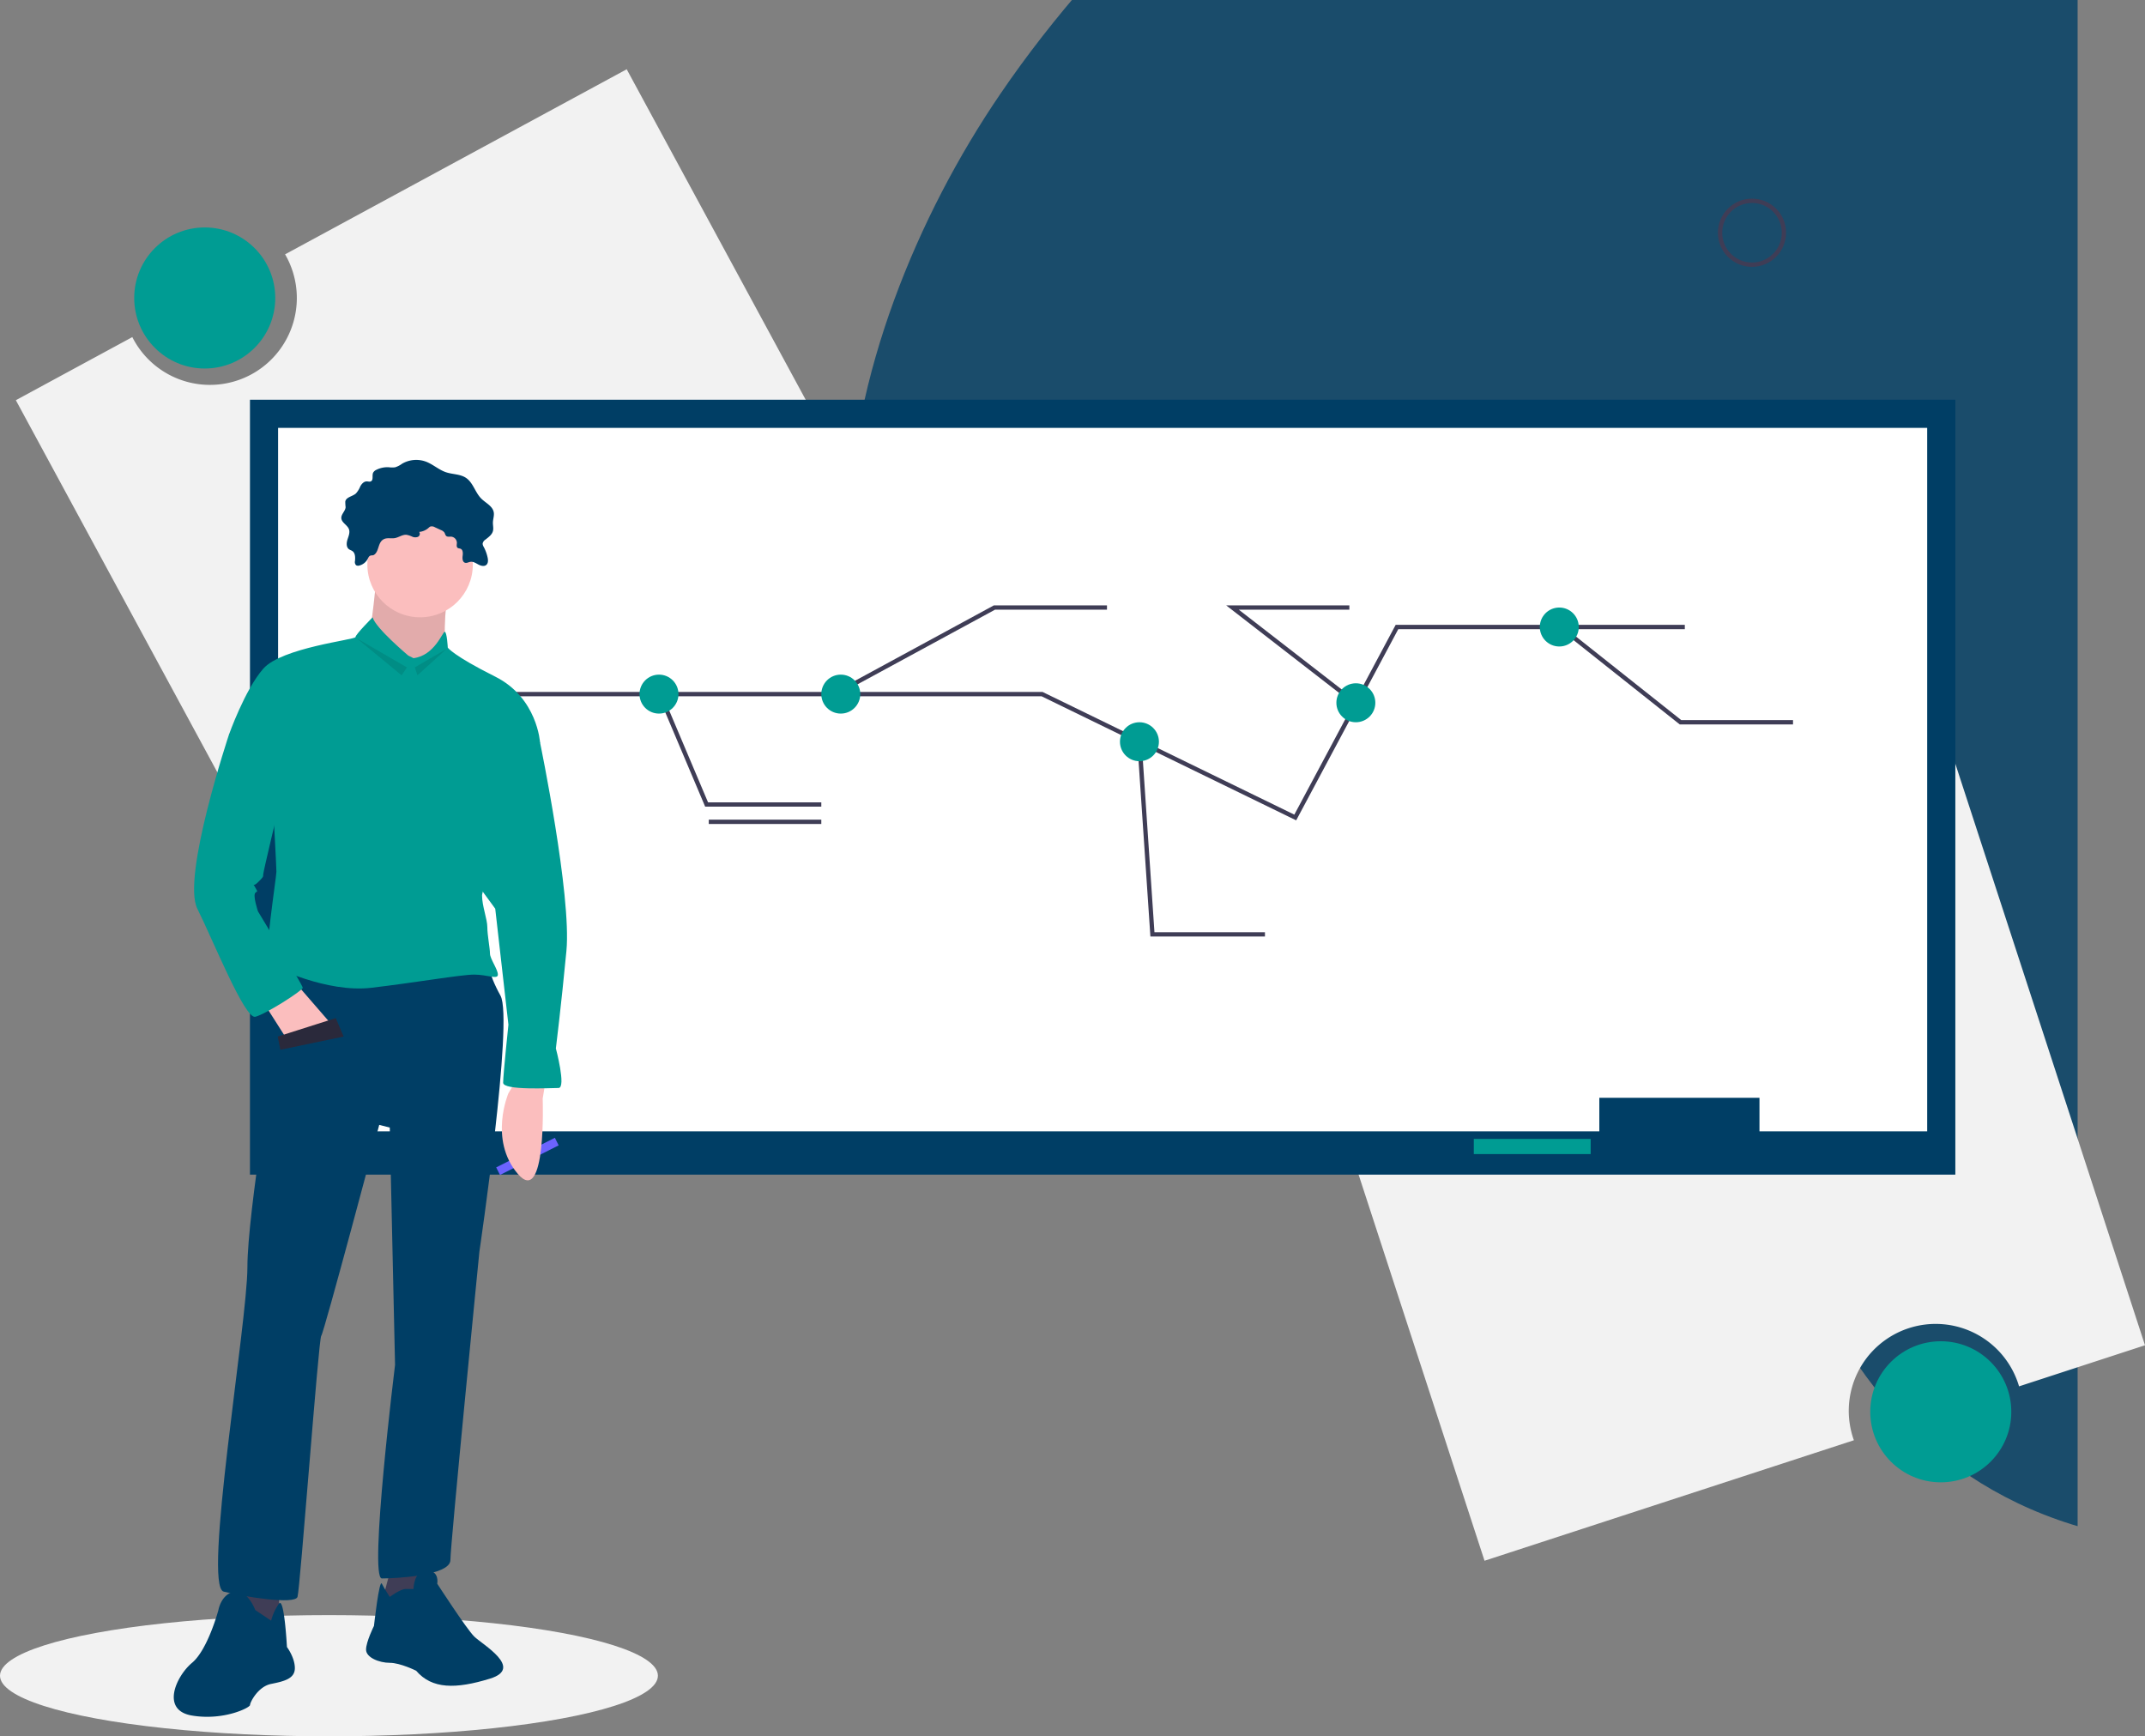
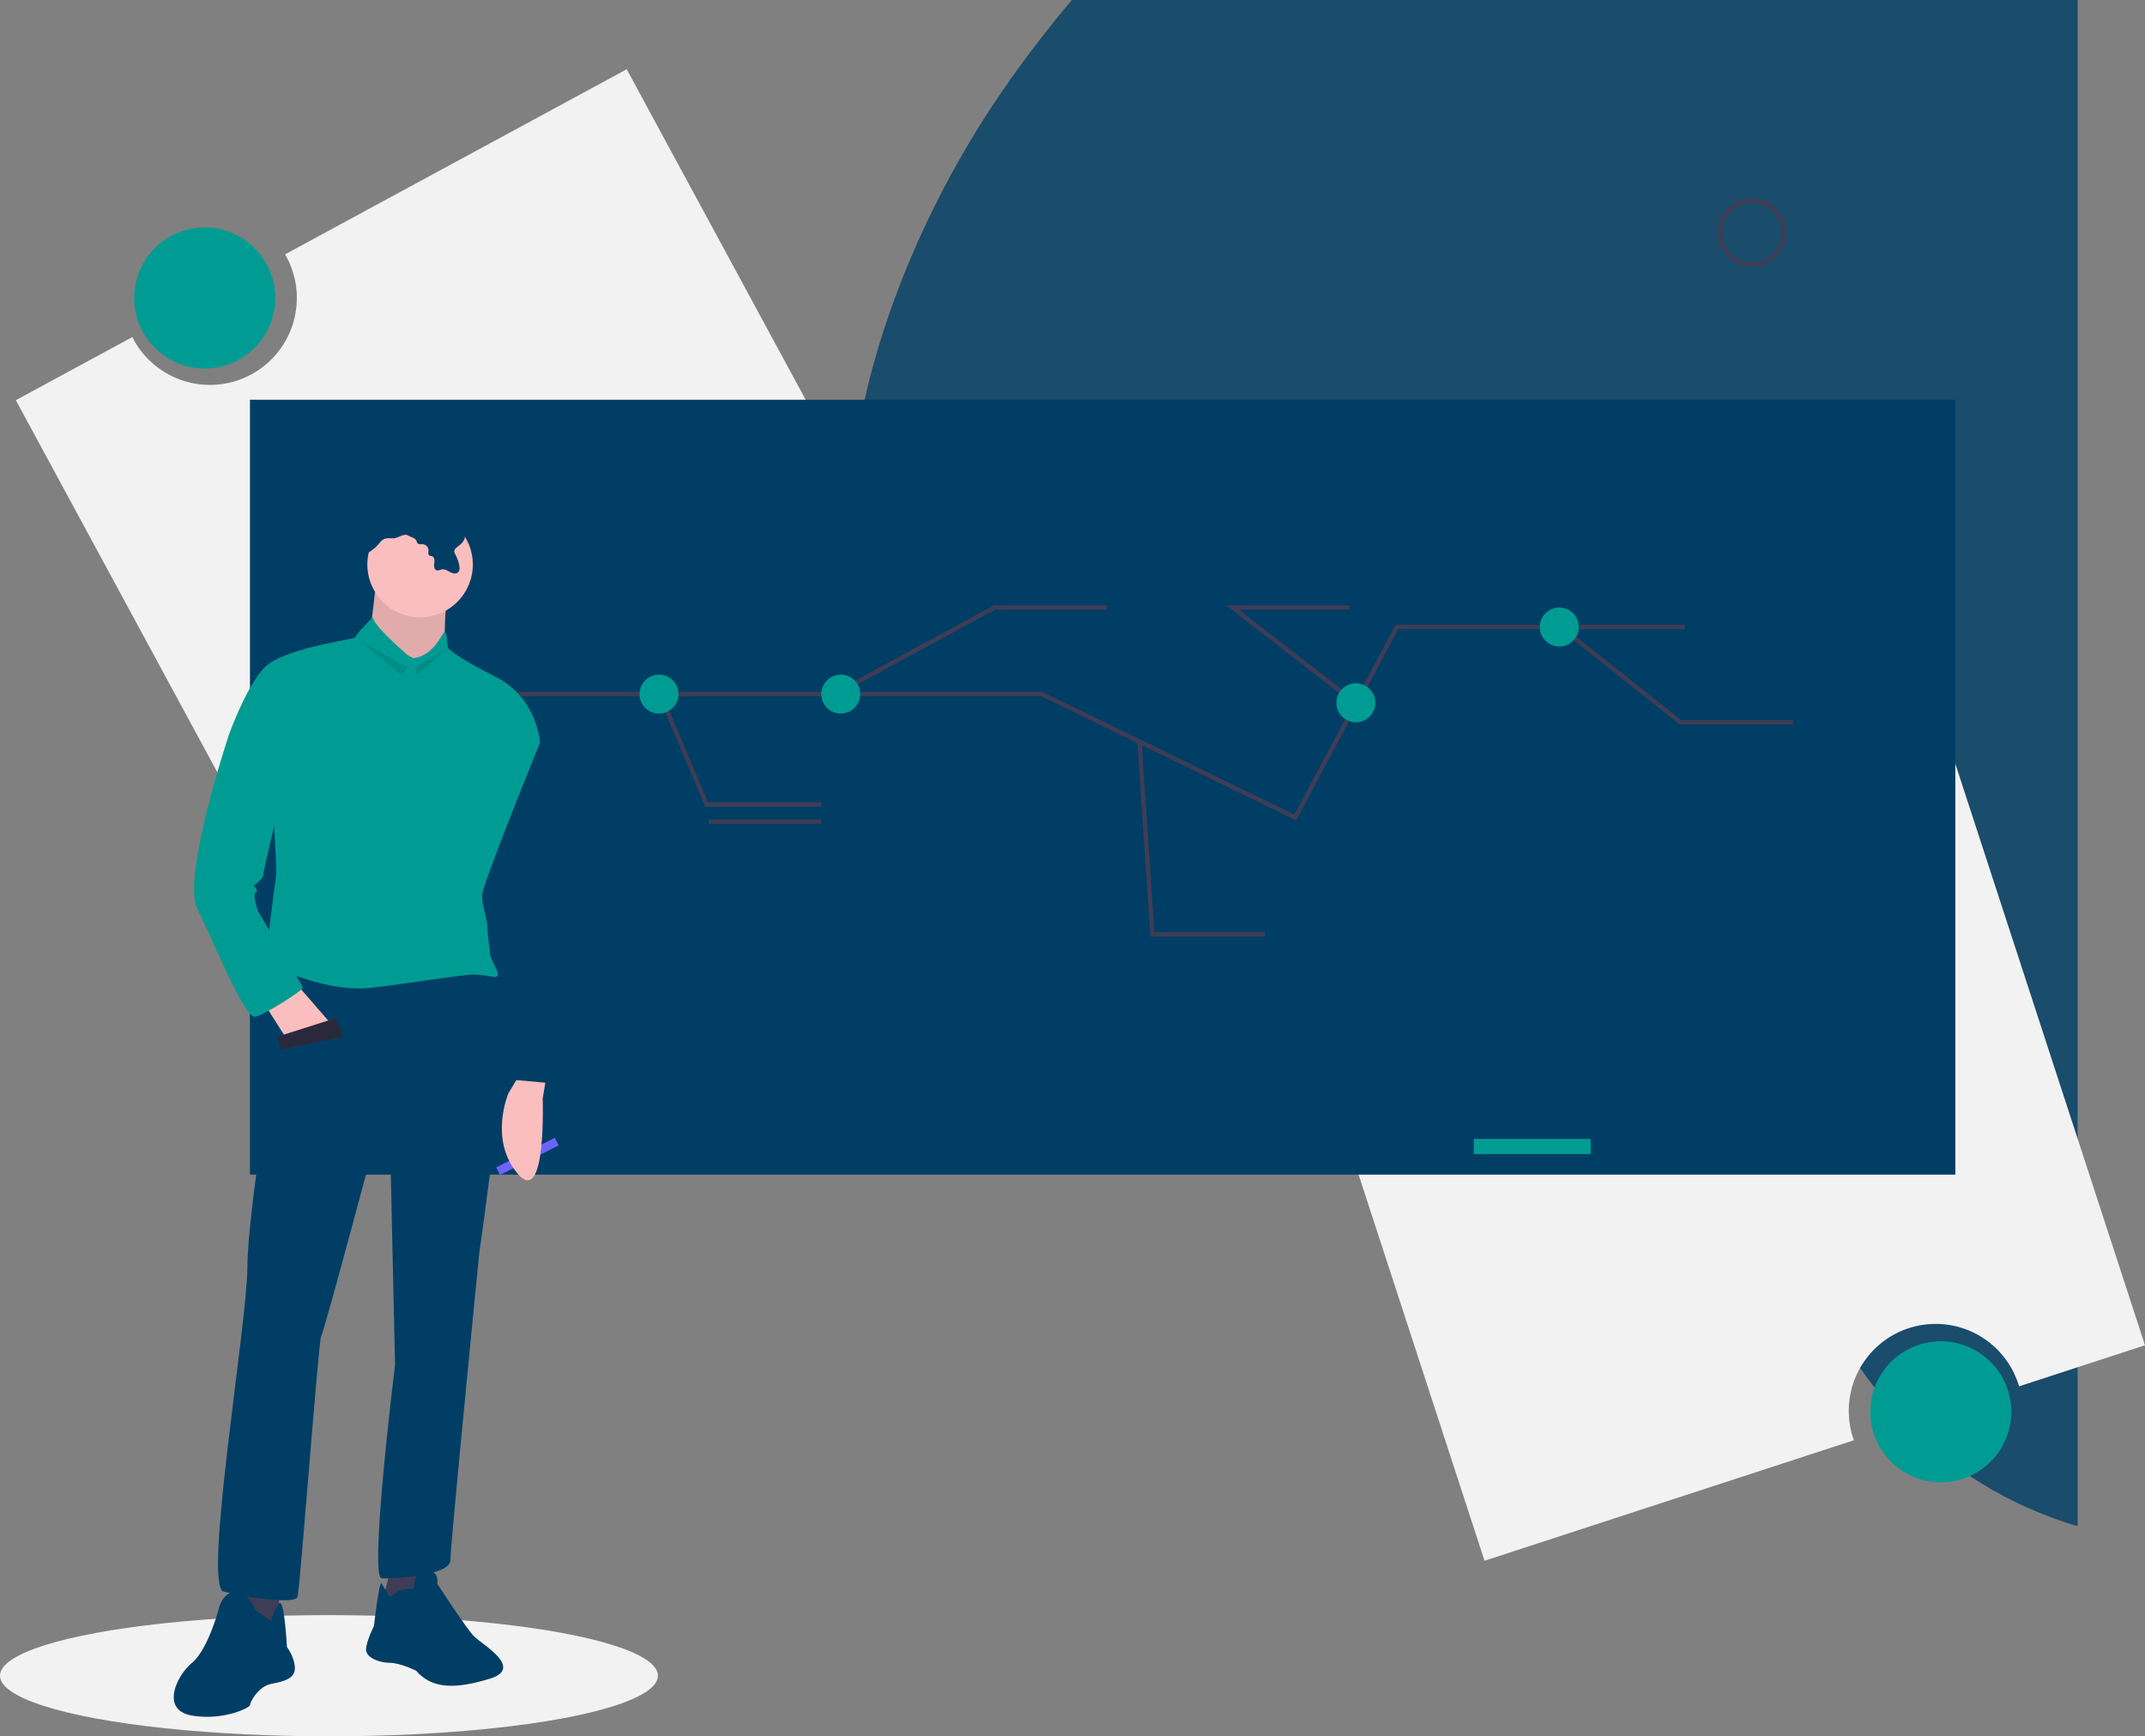
<svg xmlns="http://www.w3.org/2000/svg" width="991.14" height="802.178" viewBox="0 0 991.14 802.178">
  <rect x="0" y="0" width="991.14" height="802.178" fill="#808080" stroke="none" />
  <defs>
    <clipPath id="clip-path">
      <rect id="Rectangle_74" data-name="Rectangle 74" width="650" height="731" transform="translate(0.16 -0.178)" fill="#fff" stroke="#707070" stroke-width="1" />
    </clipPath>
  </defs>
  <g id="Groupe_de_masques_2" data-name="Groupe de masques 2" transform="translate(309.84 0.178)" opacity="0.8" clip-path="url(#clip-path)">
    <g id="Groupe_de_masques_2-2" data-name="Groupe de masques 2" clip-path="url(#clip-path)">
      <path id="Tracé_324" data-name="Tracé 324" d="M1445.418,1008.054c174.858-22.068,182.2-139.9,126.679-205.436-78.677-92.827-150.493-77.712-40.768-230.534,37.25-51.907,51.587-118.2,23.352-175.522-20.3-41.236-62.251-75.128-112.958-87.715-28.19-6.972-58.029-7.437-86.9-12.084s-58.557-14.5-75.379-34.878c-16.206-19.614-17.591-45.419-13.677-69.123,9.345-57,46.177-109.188,49.5-167.082,2.771-48.784-16.316-104.8-57.062-140.291-53.346-46.479-136.333-56.462-209.116-60.05-85.494-4.183-171.669,6.637-252.875,29.077C692.072-116.861,595.891-69.452,510.354-11.726c-76.192,51.443-145.128,111.939-193.79,183.349-77.2,113.055-121.842,297.11,35.248,377.928,189.106,97.289,311.146-71.373,321.415,94.575,6.135,99.316,90.265,254.7,319.721,177.251S1193.6,1039.846,1445.418,1008.054Z" transform="translate(-164.112 -128.503)" fill="#003e65" />
    </g>
  </g>
  <g id="Groupe_138" data-name="Groupe 138" transform="translate(0 32)">
    <path id="Tracé_389" data-name="Tracé 389" d="M394.011,64.911l-157.853,85.5a40.156,40.156,0,1,1-70.587,38.234L111.748,217.8,251.167,475.2,533.43,322.305Z" transform="translate(-104.43 -64.911)" fill="#f2f2f2" />
    <circle id="Ellipse_28" data-name="Ellipse 28" cx="32.587" cy="32.587" r="32.587" transform="translate(62.016 73.081)" fill="#009c93" />
    <path id="Tracé_390" data-name="Tracé 390" d="M790.385,753.975,961.057,698.3a40.156,40.156,0,1,1,76.319-24.894l58.194-18.982-90.777-278.3L699.608,475.679Z" transform="translate(-104.43 -64.911)" fill="#f2f2f2" />
    <circle id="Ellipse_29" data-name="Ellipse 29" cx="32.587" cy="32.587" r="32.587" transform="translate(864.188 587.657)" fill="#009c93" />
    <rect id="Rectangle_88" data-name="Rectangle 88" width="788" height="358" transform="translate(115.5 152.678)" fill="#003e65" />
-     <rect id="Rectangle_89" data-name="Rectangle 89" width="762" height="325" transform="translate(128.5 165.678)" fill="#fff" />
    <rect id="Rectangle_90" data-name="Rectangle 90" width="74" height="25" transform="translate(739 475.178)" fill="#003e65" />
    <rect id="Rectangle_91" data-name="Rectangle 91" width="54" height="7" transform="translate(681 494.178)" fill="#009c93" />
    <path id="Tracé_391" data-name="Tracé 391" d="M190.5,288.678h291l45.116,21.979L598.5,345.678l47-88h133" fill="none" stroke="#3f3d56" stroke-miterlimit="10" stroke-width="2" />
    <path id="Tracé_392" data-name="Tracé 392" d="M304.925,288.678l21.575,51h53" fill="none" stroke="#3f3d56" stroke-miterlimit="10" stroke-width="2" />
    <path id="Tracé_393" data-name="Tracé 393" d="M385.807,288.678l73.693-40h52" fill="none" stroke="#3f3d56" stroke-miterlimit="10" stroke-width="2" />
    <circle id="Ellipse_30" data-name="Ellipse 30" cx="9" cy="9" r="9" transform="translate(295.5 279.678)" fill="#009c93" />
    <circle id="Ellipse_31" data-name="Ellipse 31" cx="9" cy="9" r="9" transform="translate(379.5 279.678)" fill="#009c93" />
    <path id="Tracé_394" data-name="Tracé 394" d="M526.5,310.678l6,89h52" fill="none" stroke="#3f3d56" stroke-miterlimit="10" stroke-width="2" />
    <path id="Tracé_395" data-name="Tracé 395" d="M626.65,292.971,569.5,248.678h54" fill="none" stroke="#3f3d56" stroke-miterlimit="10" stroke-width="2" />
    <path id="Tracé_396" data-name="Tracé 396" d="M721.051,257.678l55.449,44h52" fill="none" stroke="#3f3d56" stroke-miterlimit="10" stroke-width="2" />
-     <circle id="Ellipse_32" data-name="Ellipse 32" cx="9" cy="9" r="9" transform="translate(517.5 301.678)" fill="#009c93" />
    <circle id="Ellipse_33" data-name="Ellipse 33" cx="9" cy="9" r="9" transform="translate(711.5 248.678)" fill="#009c93" />
    <circle id="Ellipse_34" data-name="Ellipse 34" cx="9" cy="9" r="9" transform="translate(617.5 283.678)" fill="#009c93" />
    <line id="Ligne_3" data-name="Ligne 3" x2="52" transform="translate(327.5 347.678)" fill="none" stroke="#3f3d56" stroke-miterlimit="10" stroke-width="2" />
    <path id="Tracé_397" data-name="Tracé 397" d="M615.93,322.589Z" transform="translate(-104.43 -64.911)" fill="none" stroke="#3f3d56" stroke-miterlimit="10" stroke-width="2" />
    <path id="Tracé_398" data-name="Tracé 398" d="M727.93,321.589Z" transform="translate(-104.43 -64.911)" fill="none" stroke="#3f3d56" stroke-miterlimit="10" stroke-width="2" />
-     <path id="Tracé_399" data-name="Tracé 399" d="M727.93,329.589Z" transform="translate(-104.43 -64.911)" fill="none" stroke="#3f3d56" stroke-miterlimit="10" stroke-width="2" />
    <path id="Tracé_400" data-name="Tracé 400" d="M932.93,374.589Z" transform="translate(-104.43 -64.911)" fill="none" stroke="#3f3d56" stroke-miterlimit="10" stroke-width="2" />
    <path id="Tracé_401" data-name="Tracé 401" d="M913.93,382.589Z" transform="translate(-104.43 -64.911)" fill="none" stroke="#3f3d56" stroke-miterlimit="10" stroke-width="2" />
    <path id="Tracé_402" data-name="Tracé 402" d="M688.93,472.589Z" transform="translate(-104.43 -64.911)" fill="none" stroke="#3f3d56" stroke-miterlimit="10" stroke-width="2" />
    <circle id="Ellipse_35" data-name="Ellipse 35" cx="14.756" cy="14.756" r="14.756" transform="translate(794.786 60.774)" fill="none" stroke="#3f3d56" stroke-miterlimit="10" stroke-width="2" />
    <ellipse id="Ellipse_36" data-name="Ellipse 36" cx="152" cy="28" rx="152" ry="28" transform="translate(0 714.178)" fill="#f2f2f2" />
    <path id="Tracé_403" data-name="Tracé 403" d="M256.389,493.658l-27.117,13.681,1.755,3.5,27.116-13.681Z" fill="#6c63ff" />
    <path id="Tracé_404" data-name="Tracé 404" d="M356.41,533.122l-1.218,7.309s1.827,50.557-11.573,34.72S339.355,538,339.355,538l3.655-6.091Z" transform="translate(-104.43 -64.911)" fill="#fbbebe" />
    <path id="Tracé_405" data-name="Tracé 405" d="M278.443,299.221s-2.436,25.583-3.655,26.8,18.274,24.365,18.274,24.365l17.055-15.837s-1.218-23.146,2.436-28.019S278.443,299.221,278.443,299.221Z" transform="translate(-104.43 -64.911)" fill="#fbbebe" />
    <path id="Tracé_406" data-name="Tracé 406" d="M278.443,299.221s-2.436,25.583-3.655,26.8,18.274,24.365,18.274,24.365l17.055-15.837s-1.218-23.146,2.436-28.019S278.443,299.221,278.443,299.221Z" transform="translate(-104.43 -64.911)" opacity="0.1" />
    <path id="Tracé_407" data-name="Tracé 407" d="M128.939,700.894v21.928l-8.528,1.219-12.182-3.655,3.654-23.147Z" fill="#3f3d56" />
    <path id="Tracé_408" data-name="Tracé 408" d="M222.4,776.769s-3.655-9.746-9.746-8.528-7.309,8.528-7.309,8.528-4.873,18.273-12.182,24.365-14.619,21.928,0,24.365,26.8-3.655,26.8-4.873,3.655-8.528,9.746-9.746,10.964-2.436,10.964-7.309-3.655-9.746-3.655-9.746-1.218-23.108-3.655-20.082a24.234,24.234,0,0,0-3.655,7.9Z" transform="translate(-104.43 -64.911)" fill="#003e65" />
    <path id="Tracé_409" data-name="Tracé 409" d="M181.323,689.93,176.45,708.2l12.182,2.437,6.091-6.091,1.218-15.837Z" fill="#3f3d56" />
    <path id="Tracé_410" data-name="Tracé 410" d="M284.534,770.678s4.873-3.655,7.309-3.655H295.5s0-8.528,6.091-8.528,4.873,6.091,4.873,6.091,13.4,20.71,17.055,24.365,23.146,14.619,7.309,19.492-26.8,4.873-34.111-3.655c0,0-7.309-3.655-12.182-3.655s-10.964-2.436-10.964-6.091,3.655-10.964,3.655-10.964,2.436-21.928,3.655-19.492S284.534,770.678,284.534,770.678Z" transform="translate(-104.43 -64.911)" fill="#003e65" />
    <path id="Tracé_411" data-name="Tracé 411" d="M232.15,474.647v40.2s-13.4,77.967-13.4,103.55-20.71,147.406-10.964,149.843,32.892,6.091,34.111,2.436,9.746-119.387,10.964-120.605,26.8-97.459,26.8-97.459l4.873,1.218,2.436,109.641s-12.182,98.677-6.091,98.677,31.674-1.218,31.674-8.528,13.4-142.533,13.4-142.533,15.837-107.2,9.746-118.169-6.091-17.055-6.091-17.055Z" transform="translate(-104.43 -64.911)" fill="#003e65" />
    <circle id="Ellipse_37" data-name="Ellipse 37" cx="24.365" cy="24.365" r="24.365" transform="translate(169.749 204.464)" fill="#fbbebe" />
    <path id="Tracé_412" data-name="Tracé 412" d="M293.062,335.769s-15.228-12.791-16.446-17.664c0,0-7.919,7.919-7.919,9.137s-34.111,4.873-42.638,14.619-15.837,30.456-15.837,30.456l20.71,38.983s1.218,21.928,1.218,24.365-6.091,41.42-3.655,42.638,26.8,13.4,47.511,10.964,41.42-6.091,47.511-6.091,10.964,2.436,10.964,0-3.655-7.309-3.655-9.746-1.218-8.528-1.218-12.182-2.436-9.746-2.436-14.619,26.8-70.658,26.8-70.658-1.218-20.71-20.71-30.456-21.928-13.4-21.928-13.4-.38-7.309-1.408-7.309-4.683,10.964-14.429,12.182Z" transform="translate(-104.43 -64.911)" fill="#009c93" />
    <path id="Tracé_413" data-name="Tracé 413" d="M122.847,432.883l8.528,13.4L153.3,441.41l-15.837-18.273Z" fill="#fbbebe" />
-     <path id="Tracé_414" data-name="Tracé 414" d="M346.664,366.224l7.309,9.746s14.619,70.658,12.182,96.241-4.873,45.075-4.873,45.075,4.873,18.273,1.218,18.273-25.583,1.218-25.583-2.436,2.436-26.8,2.436-26.8l-6.091-53.6-13.4-18.273Z" transform="translate(-104.43 -64.911)" fill="#009c93" />
-     <path id="Tracé_415" data-name="Tracé 415" d="M282,281.911c1.493-.633,3.22-.12,4.82-.39,1.878-.317,3.559-1.709,5.455-1.533a10.485,10.485,0,0,1,2.6.843,3.391,3.391,0,0,0,2.661.1,1.512,1.512,0,0,0,.579-2.271,7.52,7.52,0,0,0,4.327-1.863,3.23,3.23,0,0,1,.826-.62,2.7,2.7,0,0,1,2.122.331l2.788,1.285a3.525,3.525,0,0,1,1.593,1.139c.332.517.4,1.212.866,1.608.6.505,1.495.258,2.277.307a2.912,2.912,0,0,1,2.63,2.84c-.011.818-.309,1.822.338,2.322.375.29.908.244,1.348.422,1.139.463,1.144,2.049.976,3.267s-.085,2.825,1.086,3.2c.825.264,1.667-.3,2.524-.424,1.293-.189,2.488.619,3.639,1.238s2.679,1.036,3.676.192c.928-.785.868-2.221.613-3.41a18.789,18.789,0,0,0-1.787-4.887,3.1,3.1,0,0,1-.518-1.521,2.754,2.754,0,0,1,1.278-1.86c1.41-1.115,3.032-2.237,3.488-3.975.335-1.276-.042-2.621-.013-3.94.035-1.6.673-3.2.374-4.779-.542-2.858-3.723-4.234-5.777-6.294-2.822-2.832-3.738-7.361-7.068-9.573-2.664-1.769-6.148-1.558-9.182-2.571-3.332-1.112-6.015-3.667-9.3-4.907a12.963,12.963,0,0,0-11.019.966,11.029,11.029,0,0,1-3.24,1.655,11.648,11.648,0,0,1-2.949-.034,11.382,11.382,0,0,0-5.623,1.16,3.144,3.144,0,0,0-1.575,1.382c-.589,1.307.266,3.35-1.024,3.975-.6.291-1.312.012-1.98.027-1.3.029-2.3,1.159-2.917,2.3a11.033,11.033,0,0,1-2.044,3.29c-1.588,1.391-4.474,1.621-4.889,3.691a20.121,20.121,0,0,0,.149,2.622c-.12,1.835-2.083,3.229-1.981,5.064.118,2.117,2.808,3.152,3.527,5.147.548,1.519-.173,3.161-.669,4.7s-.645,3.506.635,4.49c.5.386,1.148.544,1.66.916,1.325.964,1.308,2.908,1.161,4.54a2.135,2.135,0,0,0,.481,1.944,1.8,1.8,0,0,0,1.472.177,6.01,6.01,0,0,0,3.8-2.862c.427-.705.512-1.327,1.288-1.7.526-.254,1.165-.027,1.7-.357C279.746,287.709,278.869,283.236,282,281.911Z" transform="translate(-104.43 -64.911)" fill="#003e65" />
+     <path id="Tracé_415" data-name="Tracé 415" d="M282,281.911c1.493-.633,3.22-.12,4.82-.39,1.878-.317,3.559-1.709,5.455-1.533l2.788,1.285a3.525,3.525,0,0,1,1.593,1.139c.332.517.4,1.212.866,1.608.6.505,1.495.258,2.277.307a2.912,2.912,0,0,1,2.63,2.84c-.011.818-.309,1.822.338,2.322.375.29.908.244,1.348.422,1.139.463,1.144,2.049.976,3.267s-.085,2.825,1.086,3.2c.825.264,1.667-.3,2.524-.424,1.293-.189,2.488.619,3.639,1.238s2.679,1.036,3.676.192c.928-.785.868-2.221.613-3.41a18.789,18.789,0,0,0-1.787-4.887,3.1,3.1,0,0,1-.518-1.521,2.754,2.754,0,0,1,1.278-1.86c1.41-1.115,3.032-2.237,3.488-3.975.335-1.276-.042-2.621-.013-3.94.035-1.6.673-3.2.374-4.779-.542-2.858-3.723-4.234-5.777-6.294-2.822-2.832-3.738-7.361-7.068-9.573-2.664-1.769-6.148-1.558-9.182-2.571-3.332-1.112-6.015-3.667-9.3-4.907a12.963,12.963,0,0,0-11.019.966,11.029,11.029,0,0,1-3.24,1.655,11.648,11.648,0,0,1-2.949-.034,11.382,11.382,0,0,0-5.623,1.16,3.144,3.144,0,0,0-1.575,1.382c-.589,1.307.266,3.35-1.024,3.975-.6.291-1.312.012-1.98.027-1.3.029-2.3,1.159-2.917,2.3a11.033,11.033,0,0,1-2.044,3.29c-1.588,1.391-4.474,1.621-4.889,3.691a20.121,20.121,0,0,0,.149,2.622c-.12,1.835-2.083,3.229-1.981,5.064.118,2.117,2.808,3.152,3.527,5.147.548,1.519-.173,3.161-.669,4.7s-.645,3.506.635,4.49c.5.386,1.148.544,1.66.916,1.325.964,1.308,2.908,1.161,4.54a2.135,2.135,0,0,0,.481,1.944,1.8,1.8,0,0,0,1.472.177,6.01,6.01,0,0,0,3.8-2.862c.427-.705.512-1.327,1.288-1.7.526-.254,1.165-.027,1.7-.357C279.746,287.709,278.869,283.236,282,281.911Z" transform="translate(-104.43 -64.911)" fill="#003e65" />
    <path id="Tracé_416" data-name="Tracé 416" d="M213.877,368.661l-3.655,3.655s-21.928,65.785-14.619,80.4,21.928,51.166,26.8,49.948,21.928-12.182,21.928-13.4-20.71-35.329-20.71-35.329-2.436-7.309-1.218-8.528,1.218,0,0-2.436-1.218,0,1.218-2.436,2.436-2.436,2.436-3.655,7.309-31.674,7.309-31.674Z" transform="translate(-104.43 -64.911)" fill="#009c93" />
    <path id="Tracé_417" data-name="Tracé 417" d="M128.329,446.892l26.8-8.527,3.654,8.527-29.237,6.091Z" fill="#2f2e41" />
    <path id="Tracé_418" data-name="Tracé 418" d="M128.329,446.892l26.8-8.527,3.654,8.527-29.237,6.091Z" opacity="0.1" />
    <path id="Tracé_419" data-name="Tracé 419" d="M164.876,262.939l20.71,17.055,2.437-3.655Z" opacity="0.1" />
    <path id="Tracé_420" data-name="Tracé 420" d="M206.3,267.812l-14.618,8.527,1.218,3.655Z" opacity="0.1" />
  </g>
</svg>